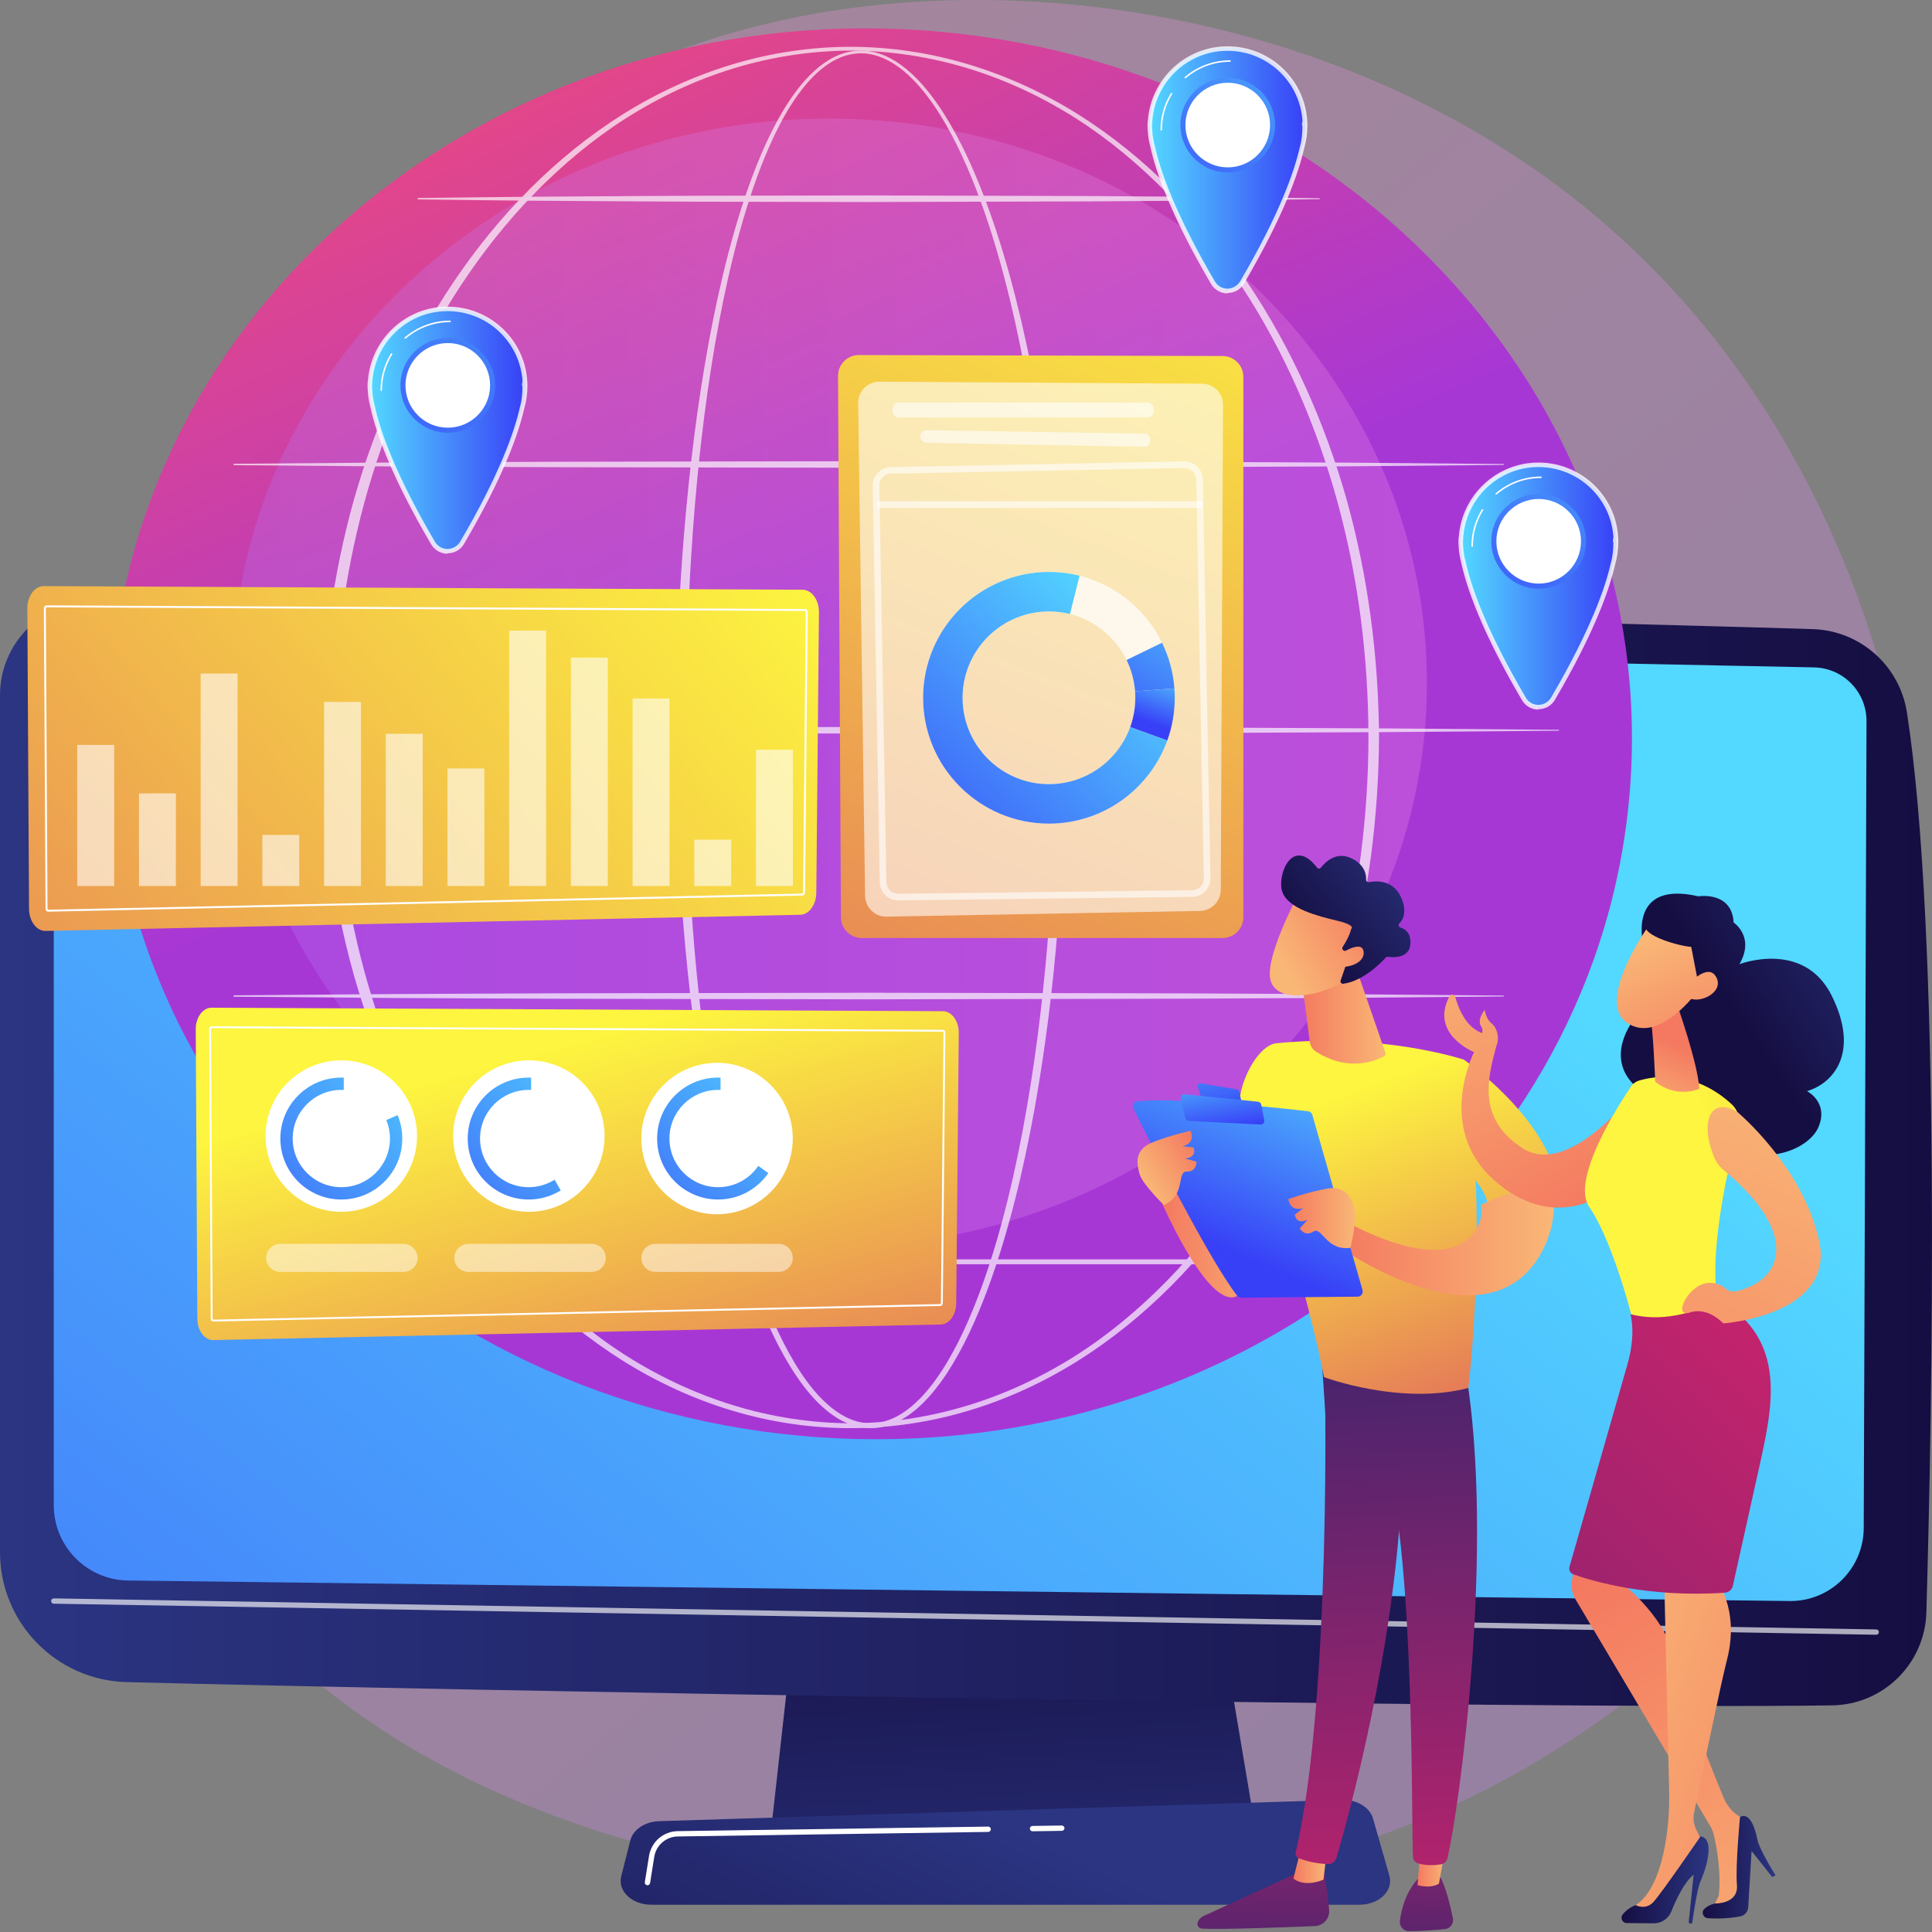
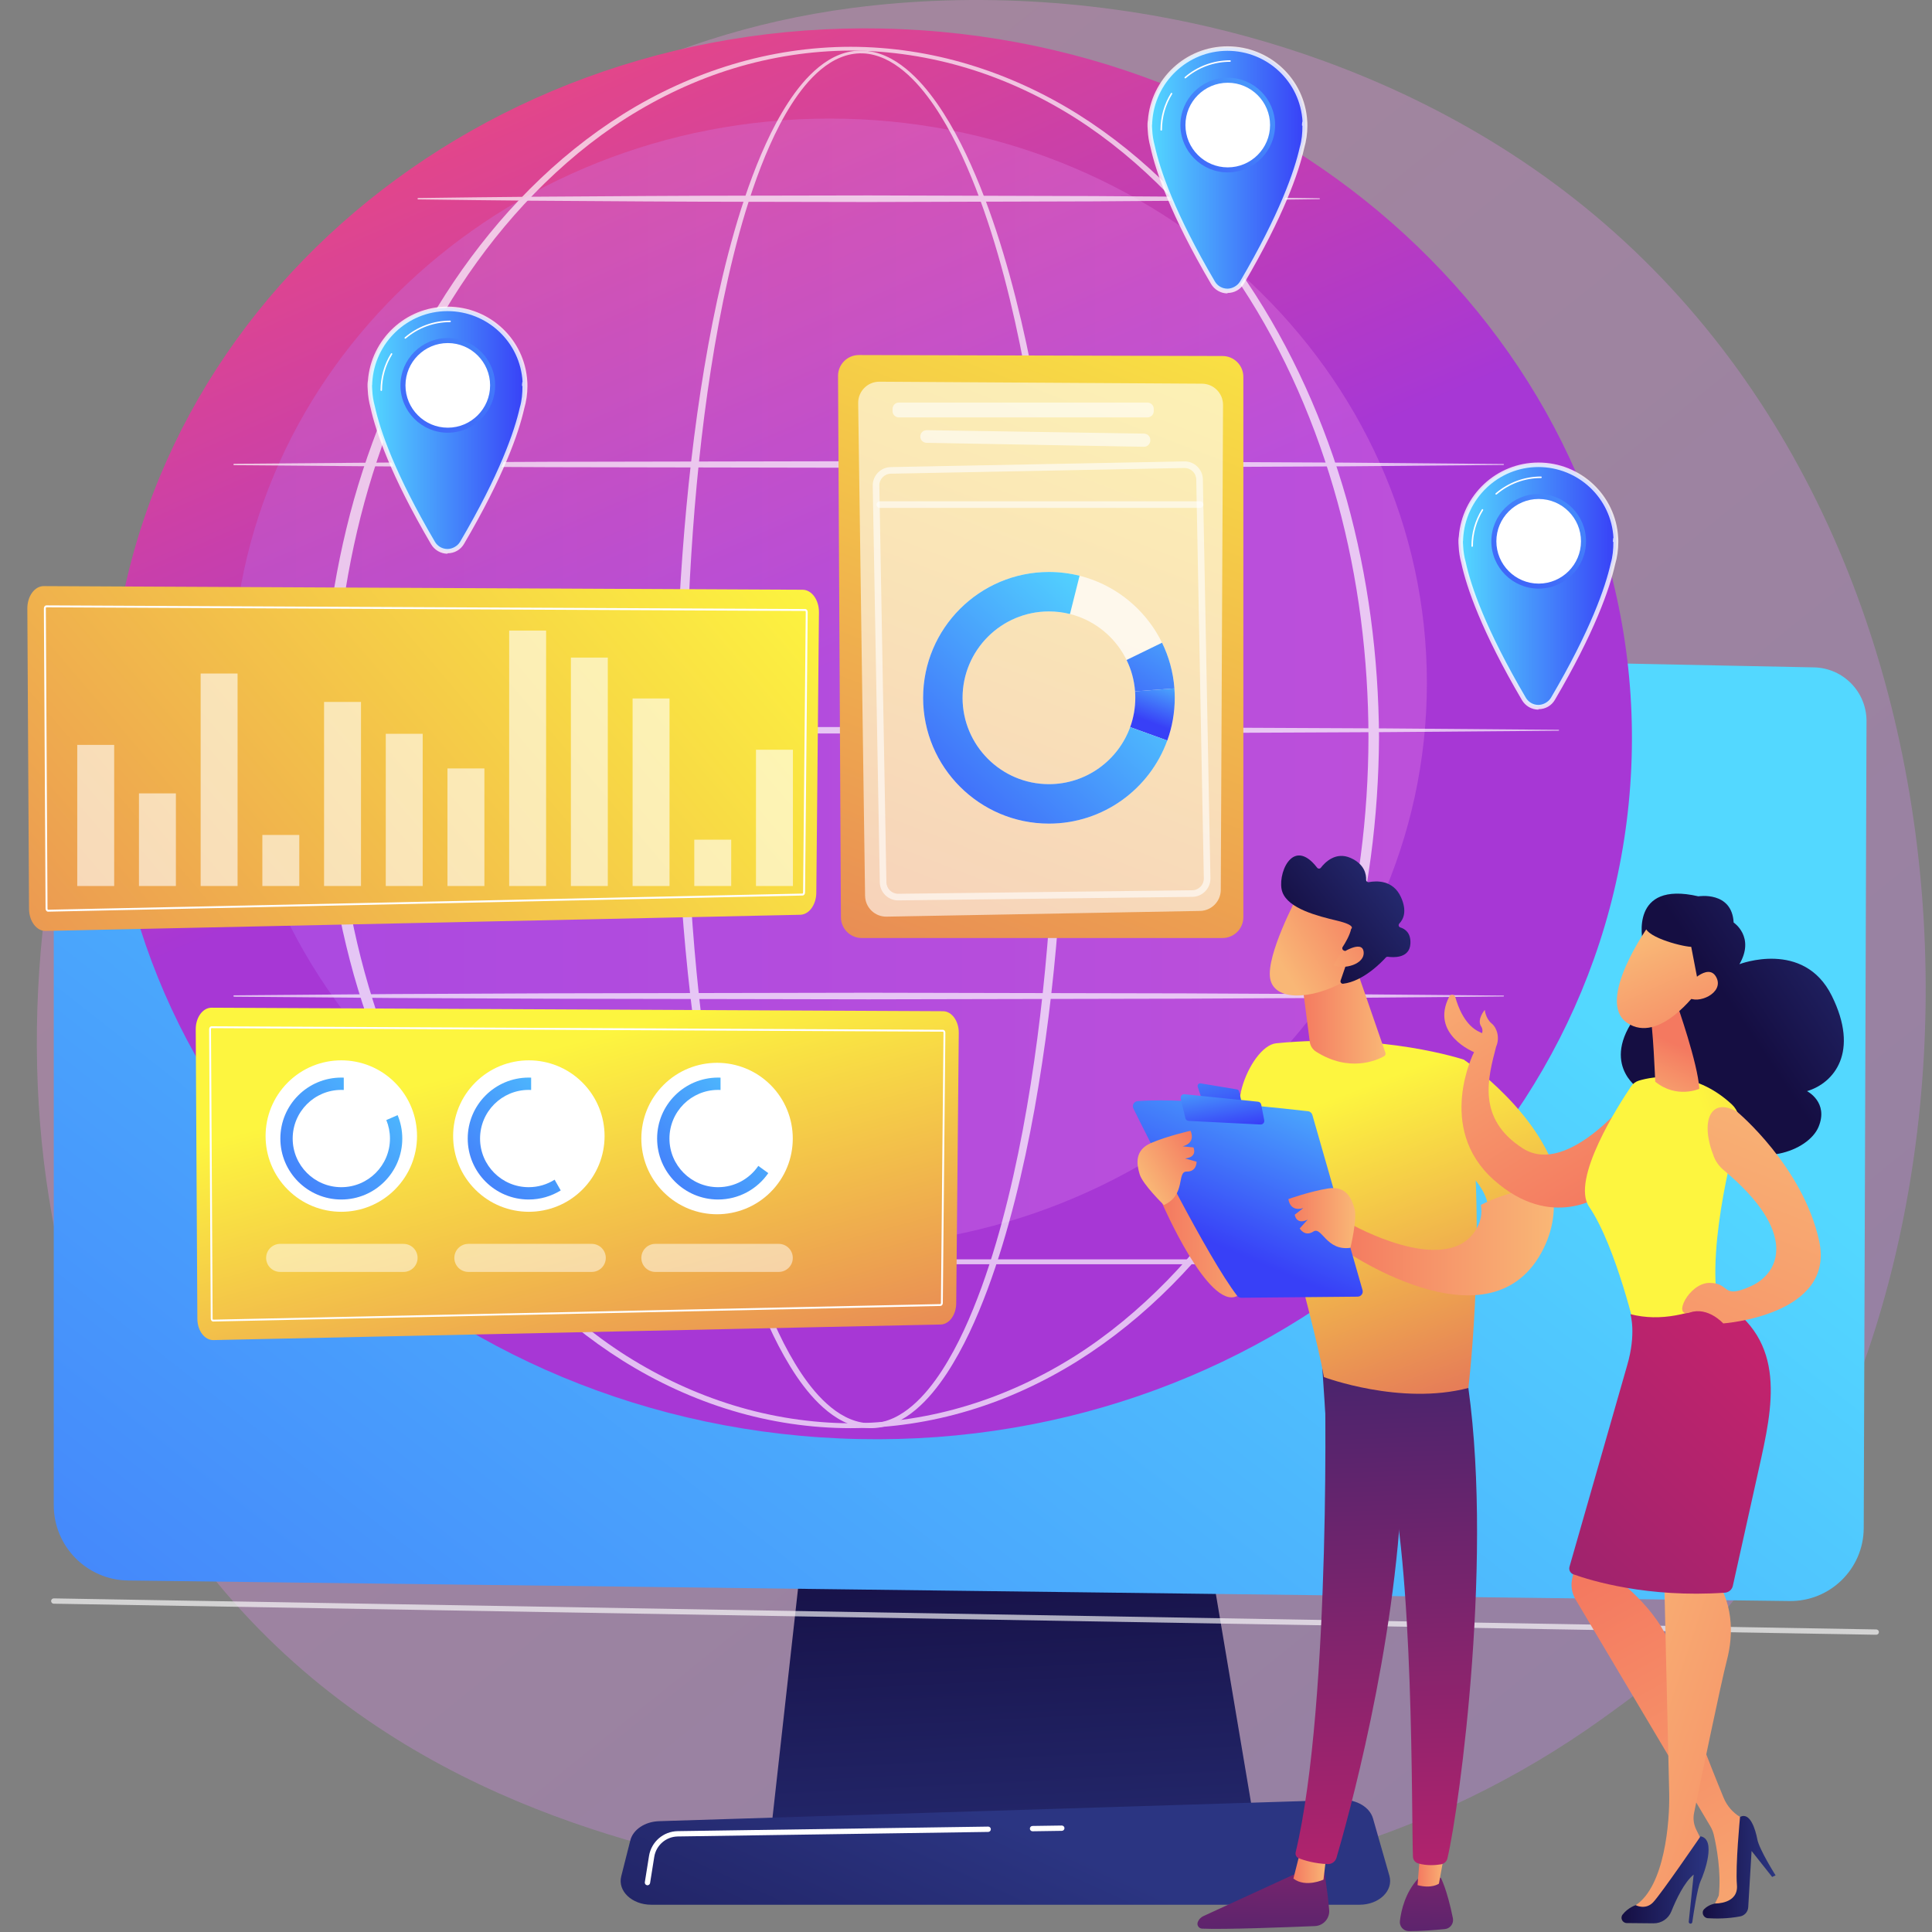
<svg xmlns="http://www.w3.org/2000/svg" width="470" height="470" viewBox="0 0 470 470" fill="none">
  <rect x="0" y="0" width="470" height="470" fill="#808080" stroke="none" />
  <path opacity="0.3" d="M415.203 396.717C405.767 406.65 396.84 413.056 389.786 418.118C306.871 477.61 208.76 460.268 187.909 456.033C157.118 449.779 97.6 437.691 54.57 387.088C-10.531 310.53 -0.394 189.916 50.103 110.296C59.34 95.732 108.13 14.9 207.298 1.937C267.312 -5.908 337.271 9.915 387.933 52.359C494.276 141.454 486.706 321.441 415.203 396.717Z" fill="url(#paint0_linear_161_54959)" />
  <path d="M197.789 353.727L187.641 444.746H305.385L290.049 353.727H197.789Z" fill="url(#paint1_linear_161_54959)" />
-   <path d="M0 169.138V377.595C0 394.744 13.665 408.767 30.808 409.209C106.947 411.173 373.244 415.933 445.723 414.865C458.18 414.681 468.272 404.712 468.631 392.259C470.028 343.831 472.298 227.38 463.898 173.315C462.129 161.93 452.519 153.416 441.003 153.048C377.208 151.007 94.916 144.527 22.471 146.154C9.977 146.434 0 156.64 0 169.138Z" fill="url(#paint2_linear_161_54959)" />
  <path d="M13.078 168.122V366.171C13.078 376.183 21.115 384.341 31.126 384.491L435.294 389.485C445.219 389.633 453.355 381.648 453.392 371.721L454.068 175.442C454.094 168.344 448.44 162.529 441.344 162.356L27.552 153.996C19.616 153.803 13.078 160.184 13.078 168.122Z" fill="url(#paint3_linear_161_54959)" />
  <path opacity="0.65" d="M456.437 397.688C456.434 397.688 456.43 397.688 456.426 397.688L13.07 390.134C12.713 390.128 12.428 389.834 12.434 389.476C12.44 389.119 12.734 388.84 13.092 388.84L456.448 396.394C456.806 396.4 457.091 396.695 457.085 397.052C457.079 397.406 456.79 397.688 456.437 397.688Z" fill="white" />
  <path d="M330.745 463.366H158.419C153.738 463.366 150.222 460.033 151.127 456.453L153.338 447.708C154.003 445.078 156.897 443.148 160.333 443.04L326.462 437.856C330.052 437.744 333.231 439.65 334.013 442.383L338 456.312C339.035 459.931 335.503 463.366 330.745 463.366Z" fill="url(#paint4_linear_161_54959)" />
  <path d="M251.186 445.497C250.833 445.497 250.544 445.213 250.539 444.859C250.534 444.501 250.819 444.207 251.177 444.202L258.296 444.098C258.299 444.098 258.302 444.098 258.306 444.098C258.659 444.098 258.947 444.381 258.953 444.735C258.958 445.093 258.672 445.387 258.315 445.392L251.196 445.497C251.193 445.497 251.19 445.497 251.186 445.497Z" fill="white" />
  <path d="M157.507 458.631C157.473 458.631 157.439 458.629 157.405 458.623C157.052 458.567 156.811 458.235 156.868 457.882L157.883 451.521C158.435 448.062 161.378 445.514 164.881 445.463L240.387 444.359C240.39 444.359 240.393 444.359 240.397 444.359C240.75 444.359 241.038 444.643 241.044 444.997C241.049 445.355 240.763 445.649 240.406 445.654L164.9 446.758C162.028 446.8 159.614 448.889 159.161 451.726L158.146 458.086C158.095 458.404 157.82 458.631 157.507 458.631Z" fill="white" />
  <path d="M396.848 186.636C392.692 281.308 306.482 354.418 204.293 349.932C102.104 345.446 22.633 265.062 26.789 170.39C30.945 75.718 117.155 2.608 219.344 7.094C321.533 11.581 401.004 91.964 396.848 186.636Z" fill="url(#paint5_linear_161_54959)" />
  <path opacity="0.26" d="M201.792 303.426C282.056 303.426 347.123 241.959 347.123 166.135C347.123 90.311 282.056 28.844 201.792 28.844C121.528 28.844 56.461 90.311 56.461 166.135C56.461 241.959 121.528 303.426 201.792 303.426Z" fill="url(#paint6_linear_161_54959)" />
  <g opacity="0.68">
    <path d="M259.133 179.341C259.089 209.604 257.013 239.928 251.68 269.762C250.33 277.215 248.765 284.631 246.9 291.978C245.029 299.321 242.87 306.601 240.225 313.718C237.559 320.817 234.464 327.814 230.267 334.208C228.152 337.382 225.754 340.424 222.793 342.925C221.314 344.168 219.689 345.271 217.901 346.078C216.117 346.881 214.168 347.389 212.189 347.424C210.213 347.482 208.235 347.095 206.416 346.362C204.59 345.637 202.925 344.584 201.41 343.383C198.379 340.959 195.927 337.951 193.775 334.802C189.504 328.453 186.367 321.47 183.672 314.382C180.995 307.277 178.814 300.003 176.927 292.665C175.043 285.323 173.462 277.91 172.101 270.46C169.384 255.557 167.531 240.51 166.281 225.422C165.039 210.332 164.417 195.193 164.34 180.052C164.303 172.483 164.51 164.915 164.779 157.351C165.062 149.788 165.479 142.23 166.036 134.681C167.155 119.587 168.827 104.526 171.313 89.588C172.561 82.122 174.015 74.686 175.765 67.317C177.518 59.95 179.557 52.641 182.085 45.491C183.356 41.919 184.745 38.386 186.33 34.935C187.912 31.485 189.682 28.111 191.763 24.92C193.849 21.744 196.246 18.712 199.232 16.285C200.724 15.082 202.369 14.035 204.17 13.326C205.964 12.608 207.911 12.244 209.848 12.318C211.786 12.373 213.696 12.856 215.459 13.633C217.224 14.412 218.846 15.473 220.335 16.676C223.313 19.096 225.778 22.055 227.964 25.162C232.312 31.419 235.589 38.321 238.428 45.342C241.247 52.383 243.573 59.606 245.6 66.904C247.62 74.206 249.33 81.588 250.81 89.015C256.667 118.745 259.046 149.073 259.133 179.341ZM256.893 179.341C256.921 164.262 256.348 149.179 255.095 134.152C253.859 119.126 251.988 104.143 249.199 89.326C247.807 81.918 246.185 74.553 244.256 67.269C242.319 59.988 240.084 52.782 237.363 45.763C234.622 38.763 231.444 31.886 227.226 25.673C225.106 22.588 222.715 19.658 219.845 17.275C218.411 16.09 216.853 15.049 215.168 14.283C213.485 13.525 211.672 13.029 209.828 12.98C207.985 12.922 206.144 13.293 204.44 13.994C202.729 14.688 201.159 15.71 199.727 16.89C196.862 19.27 194.542 22.264 192.524 25.412C190.511 28.573 188.797 31.927 187.268 35.359C185.737 38.792 184.397 42.311 183.175 45.87C180.743 52.995 178.795 60.284 177.13 67.633C175.47 74.984 174.103 82.402 172.942 89.851C170.629 104.752 169.127 119.776 168.176 134.827C167.215 149.881 166.883 164.968 166.911 180.049C166.871 195.127 167.374 210.21 168.495 225.248C169.625 240.283 171.355 255.28 173.944 270.13C175.242 277.553 176.758 284.939 178.573 292.248C180.392 299.555 182.502 306.793 185.1 313.849C187.712 320.887 190.766 327.811 194.894 334.047C196.971 337.139 199.335 340.072 202.199 342.397C203.631 343.551 205.189 344.549 206.873 345.232C208.552 345.918 210.353 346.298 212.158 346.238C213.962 346.191 215.74 345.715 217.39 344.958C219.043 344.195 220.568 343.147 221.968 341.951C224.771 339.546 227.084 336.577 229.125 333.458C233.18 327.172 236.19 320.233 238.773 313.183C241.335 306.114 243.423 298.869 245.223 291.558C247.018 284.244 248.516 276.855 249.8 269.43C252.372 254.577 254.081 239.578 255.217 224.543C256.368 209.507 256.899 194.423 256.893 179.341Z" fill="white" />
    <path d="M335.476 179.342C335.371 198.83 332.867 218.327 327.65 237.12C322.342 255.87 314.34 273.909 303.477 290.104C298.044 298.192 291.89 305.806 285.013 312.714C278.139 319.619 270.537 325.817 262.285 331.01C254.026 336.184 245.105 340.326 235.767 343.135C226.434 345.952 216.691 347.421 206.939 347.431C197.188 347.43 187.442 345.97 178.104 343.161C168.761 340.359 159.833 336.224 151.565 331.056C143.304 325.867 135.691 319.675 128.806 312.773C121.918 305.868 115.751 298.256 110.307 290.167C99.421 273.97 91.403 255.924 86.07 237.164C83.445 227.767 81.495 218.185 80.202 208.517C78.917 198.847 78.271 189.096 78.227 179.342C78.277 169.587 78.929 159.837 80.22 150.169C81.519 140.503 83.477 130.923 86.108 121.529C91.454 102.777 99.485 84.743 110.377 68.563C115.824 60.482 121.992 52.878 128.879 45.983C135.764 39.091 143.372 32.905 151.631 27.733C159.896 22.577 168.822 18.473 178.149 15.672C187.47 12.859 197.2 11.392 206.939 11.383C216.678 11.4 226.405 12.876 235.722 15.695C245.044 18.504 253.962 22.617 262.219 27.777C270.469 32.955 278.066 39.146 284.94 46.042C291.816 52.94 297.971 60.545 303.406 68.627C314.276 84.805 322.291 102.831 327.612 121.574C332.84 140.359 335.358 159.853 335.476 179.342ZM332.908 179.342C332.88 160.074 330.48 140.787 325.396 122.188C320.285 103.618 312.588 85.69 301.991 69.567C296.696 61.514 290.682 53.924 283.946 47.024C277.207 40.135 269.764 33.902 261.623 28.721C253.473 23.57 244.671 19.423 235.442 16.619C226.218 13.812 216.588 12.337 206.939 12.305C197.291 12.345 187.663 13.829 178.443 16.642C169.219 19.454 160.425 23.609 152.284 28.766C144.152 33.953 136.72 40.19 129.993 47.083C123.268 53.986 117.266 61.578 111.983 69.631C101.408 85.751 93.728 103.671 88.641 122.232C86.107 131.523 84.272 140.997 83.029 150.541C81.783 160.086 81.168 169.713 81.146 179.341C81.174 188.97 81.795 198.595 83.047 208.139C84.296 217.682 86.138 227.153 88.679 236.44C93.779 254.994 101.472 272.901 112.053 289.005C117.338 297.051 123.341 304.634 130.066 311.528C136.793 318.41 144.22 324.642 152.35 329.812C160.489 334.956 169.281 339.079 178.489 341.891C187.692 344.708 197.304 346.198 206.939 346.247C216.575 346.207 226.19 344.726 235.398 341.916C244.61 339.113 253.409 334.995 261.557 329.857C269.696 324.692 277.134 318.466 283.872 311.587C290.608 304.696 296.623 297.114 301.92 289.069C312.524 272.963 320.234 255.047 325.358 236.484C330.454 217.893 332.867 198.609 332.908 179.342Z" fill="white" />
    <path d="M56.945 112.826L95.546 112.514L134.147 112.338L211.35 112.195L288.552 112.352L327.153 112.545L365.755 112.882C365.817 112.883 365.868 112.934 365.867 112.996C365.867 113.058 365.816 113.108 365.755 113.109L327.153 113.445L288.552 113.638L211.35 113.795L134.147 113.653L95.546 113.476L56.945 113.164C56.852 113.163 56.777 113.087 56.777 112.994C56.778 112.902 56.853 112.827 56.945 112.826Z" fill="white" />
    <path d="M101.729 48.174C110.864 48.029 119.999 47.968 129.134 47.862L156.54 47.686C165.675 47.61 174.811 47.618 183.946 47.595L211.351 47.543L266.163 47.7L293.569 47.893C302.704 48.007 311.839 48.074 320.974 48.23C321.037 48.23 321.087 48.282 321.086 48.345C321.085 48.406 321.035 48.455 320.974 48.456C311.839 48.611 302.704 48.678 293.569 48.793L266.163 48.986L211.351 49.143L183.946 49.091C174.81 49.067 165.675 49.075 156.54 49L129.134 48.824C119.999 48.718 110.864 48.656 101.729 48.512C101.636 48.51 101.561 48.433 101.563 48.34C101.564 48.249 101.638 48.176 101.729 48.174Z" fill="white" />
    <path d="M43.531 177.483L85.486 177.172L127.441 176.994L211.35 176.852L295.26 177.009L337.215 177.202L379.169 177.538C379.232 177.539 379.282 177.59 379.282 177.652C379.281 177.714 379.231 177.764 379.169 177.765L337.215 178.101L295.26 178.295L211.35 178.451L127.441 178.309L85.486 178.131L43.531 177.82C43.438 177.82 43.363 177.743 43.363 177.65C43.364 177.558 43.439 177.483 43.531 177.483Z" fill="white" />
    <path d="M56.945 242.135L95.546 241.823L134.147 241.647L211.35 241.504L288.552 241.661L327.153 241.854L365.755 242.191C365.817 242.191 365.868 242.243 365.867 242.305C365.867 242.367 365.816 242.417 365.755 242.417L327.153 242.754L288.552 242.947L211.35 243.104L134.147 242.961L95.546 242.785L56.945 242.473C56.852 242.472 56.777 242.396 56.777 242.303C56.778 242.21 56.853 242.136 56.945 242.135Z" fill="white" />
    <path d="M326.497 307.551H107.252C106.925 307.551 106.66 307.286 106.66 306.959C106.66 306.632 106.925 306.367 107.252 306.367H326.497C326.824 306.367 327.089 306.632 327.089 306.959C327.089 307.286 326.825 307.551 326.497 307.551Z" fill="white" />
  </g>
  <path d="M108.875 112.695C119.304 112.695 127.758 104.241 127.758 93.812C127.758 83.384 119.304 74.93 108.875 74.93C98.446 74.93 89.992 83.384 89.992 93.812C89.992 104.241 98.446 112.695 108.875 112.695Z" fill="url(#paint7_linear_161_54959)" />
  <path d="M127.723 92.801H108.874H89.992C89.992 92.801 88.488 103.282 105.341 131.989C106.076 133.241 107.42 133.99 108.872 133.99C110.324 133.991 111.67 133.255 112.406 132.003C129.256 103.293 127.723 92.801 127.723 92.801Z" fill="url(#paint8_linear_161_54959)" />
  <path opacity="0.8" d="M108.867 134.601V134.707H108.873C107.229 134.707 105.695 133.803 104.869 132.396C95.018 115.616 91.409 105.006 90.116 99.069C89.747 97.703 89.535 96.364 89.468 94.991C89.354 93.587 89.441 92.996 89.452 92.933L89.501 92.631C90.262 82.488 98.704 74.594 108.876 74.594C119.181 74.594 127.699 82.6 128.275 92.824C128.289 92.957 128.317 93.297 128.306 93.865L128.307 93.934C128.307 95.789 128.045 97.626 127.528 99.394C126.19 105.326 122.558 115.832 112.875 132.329C112.044 133.745 110.566 134.601 108.867 134.601ZM90.508 93.648C90.504 93.931 90.512 94.336 90.562 94.944L90.563 94.942C90.626 96.243 90.827 97.495 91.177 98.791L91.184 98.812C92.458 104.669 96.03 115.146 105.815 131.814C106.445 132.887 107.613 133.553 108.869 133.553L108.867 134.1V133.552C110 133.552 111.294 132.88 111.93 131.798C121.551 115.406 125.143 104.989 126.46 99.136L126.47 99.103C126.96 97.429 127.1 95.69 127.1 93.934L126.99 93.857V93.851C126.99 93.304 127.082 93.008 127.073 92.931L127.126 92.899C126.589 83.249 118.576 75.689 108.848 75.689C99.138 75.689 91.112 83.355 90.558 93.09L90.543 93.648H90.508V93.648Z" fill="white" />
  <path d="M116.641 101.46C120.899 97.202 120.899 90.298 116.641 86.04C112.383 81.782 105.479 81.782 101.221 86.04C96.963 90.298 96.963 97.202 101.221 101.46C105.479 105.718 112.383 105.718 116.641 101.46Z" fill="white" />
  <path d="M108.934 105.263C102.586 105.263 97.422 100.099 97.422 93.751C97.422 87.403 102.586 82.238 108.934 82.238C115.282 82.238 120.447 87.403 120.447 93.751C120.447 100.099 115.282 105.263 108.934 105.263ZM108.934 83.457C103.258 83.457 98.64 88.075 98.64 93.751C98.64 99.427 103.258 104.045 108.934 104.045C114.611 104.045 119.229 99.427 119.229 93.751C119.229 88.075 114.611 83.457 108.934 83.457Z" fill="url(#paint9_linear_161_54959)" />
  <path d="M98.593 82.397C98.542 82.397 98.49 82.375 98.454 82.333C98.388 82.257 98.397 82.141 98.474 82.076C101.537 79.445 105.45 77.996 109.493 77.996C109.594 77.996 109.676 78.078 109.676 78.179C109.676 78.28 109.594 78.362 109.493 78.362C105.537 78.362 101.709 79.779 98.712 82.353C98.678 82.382 98.635 82.397 98.593 82.397Z" fill="white" />
  <path d="M92.753 95.102C92.652 95.102 92.57 95.02 92.57 94.92C92.57 91.762 93.446 88.682 95.102 86.012C95.155 85.926 95.268 85.9 95.353 85.953C95.439 86.006 95.466 86.119 95.412 86.205C93.792 88.817 92.936 91.83 92.936 94.92C92.936 95.021 92.854 95.102 92.753 95.102Z" fill="white" />
  <path d="M298.617 49.367C309.046 49.367 317.5 40.913 317.5 30.484C317.5 20.056 309.046 11.602 298.617 11.602C288.189 11.602 279.734 20.056 279.734 30.484C279.734 40.913 288.189 49.367 298.617 49.367Z" fill="url(#paint10_linear_161_54959)" />
  <path d="M317.465 29.473H298.616H279.734C279.734 29.473 278.231 39.953 295.083 68.661C295.818 69.913 297.162 70.662 298.614 70.662C300.067 70.663 301.413 69.927 302.148 68.674C318.999 39.965 317.465 29.473 317.465 29.473Z" fill="url(#paint11_linear_161_54959)" />
  <path opacity="0.8" d="M298.609 71.273V71.379H298.615C296.971 71.379 295.437 70.475 294.611 69.068C284.761 52.288 281.151 41.677 279.858 35.74C279.489 34.375 279.277 33.036 279.21 31.663C279.096 30.259 279.184 29.668 279.194 29.605L279.244 29.303C280.004 19.16 288.446 11.266 298.618 11.266C308.923 11.266 317.441 19.271 318.017 29.495C318.031 29.629 318.059 29.969 318.048 30.536L318.049 30.606C318.049 32.461 317.787 34.298 317.27 36.066C315.932 41.998 312.3 52.503 302.617 69.001C301.786 70.417 300.308 71.273 298.609 71.273ZM280.25 30.32C280.246 30.603 280.254 31.007 280.304 31.616L280.305 31.614C280.368 32.914 280.569 34.167 280.92 35.462L280.926 35.484C282.2 41.341 285.772 51.818 295.557 68.486C296.187 69.559 297.355 70.224 298.611 70.225L298.609 70.772V70.224C299.742 70.224 301.036 69.552 301.672 68.469C311.293 52.078 314.885 41.661 316.202 35.808L316.212 35.774C316.702 34.101 316.842 32.362 316.842 30.606L316.732 30.529V30.522C316.732 29.976 316.824 29.68 316.815 29.602L316.868 29.571C316.331 19.92 308.318 12.361 298.59 12.361C288.88 12.361 280.854 20.027 280.301 29.762L280.285 30.32L280.25 30.32Z" fill="white" />
  <path d="M301.841 40.852C307.604 39.107 310.862 33.02 309.117 27.257C307.372 21.493 301.285 18.236 295.521 19.981C289.758 21.726 286.501 27.813 288.246 33.576C289.991 39.34 296.078 42.597 301.841 40.852Z" fill="white" />
  <path d="M298.676 41.935C292.328 41.935 287.164 36.771 287.164 30.423C287.164 24.075 292.329 18.91 298.676 18.91C305.024 18.91 310.189 24.075 310.189 30.423C310.189 36.771 305.024 41.935 298.676 41.935ZM298.676 20.129C293 20.129 288.382 24.747 288.382 30.423C288.382 36.099 293 40.717 298.676 40.717C304.353 40.717 308.971 36.099 308.971 30.423C308.971 24.747 304.353 20.129 298.676 20.129Z" fill="url(#paint12_linear_161_54959)" />
  <path d="M288.335 19.069C288.284 19.069 288.233 19.047 288.196 19.005C288.131 18.928 288.139 18.813 288.216 18.747C291.279 16.117 295.192 14.668 299.235 14.668C299.336 14.668 299.418 14.75 299.418 14.851C299.418 14.952 299.336 15.033 299.235 15.033C295.28 15.033 291.451 16.451 288.454 19.024C288.42 19.054 288.377 19.069 288.335 19.069Z" fill="white" />
  <path d="M282.495 31.774C282.394 31.774 282.312 31.692 282.312 31.591C282.312 28.434 283.188 25.354 284.844 22.684C284.897 22.598 285.01 22.572 285.096 22.625C285.181 22.678 285.208 22.791 285.155 22.877C283.534 25.489 282.678 28.502 282.678 31.591C282.678 31.692 282.596 31.774 282.495 31.774Z" fill="white" />
  <path d="M374.258 150.625C384.687 150.625 393.141 142.171 393.141 131.742C393.141 121.314 384.687 112.859 374.258 112.859C363.829 112.859 355.375 121.314 355.375 131.742C355.375 142.171 363.829 150.625 374.258 150.625Z" fill="url(#paint13_linear_161_54959)" />
  <path d="M393.106 130.73H374.257H355.374C355.374 130.73 353.871 141.211 370.724 169.918C371.459 171.171 372.802 171.919 374.255 171.92C375.707 171.921 377.053 171.185 377.788 169.932C394.639 141.223 393.106 130.73 393.106 130.73Z" fill="url(#paint14_linear_161_54959)" />
  <path opacity="0.8" d="M374.25 172.53V172.637H374.256C372.612 172.637 371.078 171.732 370.252 170.326C360.401 153.545 356.792 142.935 355.498 136.998C355.13 135.632 354.918 134.293 354.851 132.921C354.737 131.517 354.824 130.925 354.835 130.863L354.884 130.561C355.645 120.417 364.087 112.523 374.258 112.523C384.563 112.523 393.082 120.529 393.657 130.753C393.672 130.887 393.699 131.226 393.689 131.794L393.689 131.864C393.689 133.719 393.427 135.555 392.911 137.324C391.573 143.256 387.941 153.761 378.258 170.259C377.427 171.675 375.949 172.53 374.25 172.53ZM355.891 131.578C355.886 131.861 355.895 132.265 355.945 132.874L355.946 132.872C356.009 134.172 356.21 135.425 356.56 136.721L356.567 136.742C357.841 142.599 361.413 153.076 371.198 169.744C371.828 170.817 372.996 171.482 374.252 171.483L374.25 172.03V171.482C375.382 171.482 376.677 170.81 377.313 169.727C386.934 153.336 390.525 142.919 391.843 137.066L391.852 137.032C392.343 135.359 392.483 133.62 392.483 131.864L392.373 131.786V131.78C392.373 131.234 392.465 130.938 392.456 130.86L392.509 130.829C391.972 121.178 383.959 113.619 374.231 113.619C364.521 113.619 356.495 121.285 355.942 131.02L355.926 131.578L355.891 131.578Z" fill="white" />
  <path d="M377.486 142.11C383.249 140.365 386.506 134.278 384.761 128.514C383.016 122.751 376.929 119.494 371.166 121.239C365.403 122.984 362.145 129.071 363.89 134.834C365.635 140.597 371.722 143.855 377.486 142.11Z" fill="white" />
  <path d="M374.317 143.193C367.969 143.193 362.805 138.028 362.805 131.681C362.805 125.333 367.969 120.168 374.317 120.168C380.665 120.168 385.83 125.332 385.83 131.681C385.83 138.028 380.665 143.193 374.317 143.193ZM374.317 121.386C368.641 121.386 364.023 126.004 364.023 131.681C364.023 137.357 368.641 141.975 374.317 141.975C379.993 141.975 384.611 137.357 384.611 131.681C384.611 126.004 379.993 121.386 374.317 121.386Z" fill="url(#paint15_linear_161_54959)" />
  <path d="M363.976 120.326C363.925 120.326 363.873 120.305 363.837 120.263C363.771 120.186 363.78 120.071 363.857 120.005C366.92 117.375 370.833 115.926 374.876 115.926C374.977 115.926 375.059 116.007 375.059 116.108C375.059 116.21 374.977 116.291 374.876 116.291C370.92 116.291 367.092 117.709 364.095 120.282C364.06 120.312 364.018 120.326 363.976 120.326Z" fill="white" />
  <path d="M358.136 133.032C358.035 133.032 357.953 132.95 357.953 132.849C357.953 129.692 358.828 126.612 360.485 123.942C360.538 123.856 360.65 123.83 360.736 123.883C360.822 123.936 360.848 124.049 360.795 124.135C359.175 126.747 358.319 129.76 358.319 132.849C358.319 132.95 358.237 133.032 358.136 133.032Z" fill="white" />
  <path d="M195.267 143.47L10.667 142.582C8.442 142.562 6.636 145.023 6.652 148.05L7.061 221.086C7.078 224.131 8.932 226.561 11.169 226.469L194.716 222.538C196.851 222.451 198.557 220.09 198.584 217.184L199.227 148.966C199.256 145.956 197.479 143.49 195.267 143.47Z" fill="url(#paint16_linear_161_54959)" />
  <path d="M11.694 221.786C11.352 221.786 11.087 221.463 11.085 221.051L10.676 148.015C10.675 147.824 10.726 147.655 10.829 147.515C10.977 147.312 11.158 147.27 11.284 147.27L195.885 148.157C196.011 148.158 196.19 148.203 196.337 148.406C196.439 148.547 196.49 148.715 196.488 148.906L195.845 217.123C195.841 217.527 195.589 217.841 195.259 217.855H195.255L11.694 221.786ZM11.283 147.743C11.272 147.743 11.248 147.743 11.211 147.794C11.169 147.852 11.149 147.923 11.149 148.013L11.558 221.048C11.559 221.21 11.644 221.313 11.689 221.313L195.245 217.381C195.293 217.378 195.37 217.272 195.372 217.118L196.015 148.901C196.015 148.812 195.995 148.741 195.953 148.683C195.916 148.631 195.892 148.63 195.882 148.63L11.283 147.743Z" fill="white" />
  <g opacity="0.6">
    <path d="M27.776 181.211H18.793V215.541H27.776V181.211Z" fill="white" />
    <path d="M42.788 193.008H33.805V215.539H42.788V193.008Z" fill="white" />
    <path d="M57.796 163.848H48.812V215.538H57.796V163.848Z" fill="white" />
    <path d="M72.808 203.121H63.824V215.539H72.808V203.121Z" fill="white" />
    <path d="M87.82 170.758H78.836V215.538H87.82V170.758Z" fill="white" />
    <path d="M102.831 178.512H93.848V215.538H102.831V178.512Z" fill="white" />
    <path d="M117.839 186.941H108.855V215.54H117.839V186.941Z" fill="white" />
    <path d="M132.851 153.398H123.867V215.539H132.851V153.398Z" fill="white" />
    <path d="M147.862 159.973H138.879V215.54H147.862V159.973Z" fill="white" />
    <path d="M162.874 169.918H153.891V215.541H162.874V169.918Z" fill="white" />
    <path d="M177.882 204.273H168.898V215.539H177.882V204.273Z" fill="white" />
    <path d="M192.894 182.391H183.91V215.541H192.894V182.391Z" fill="white" />
  </g>
  <path d="M229.423 246L51.487 245.145C49.343 245.125 47.601 247.497 47.617 250.415L48.011 320.815C48.028 323.75 49.815 326.092 51.971 326.004L228.892 322.215C230.95 322.131 232.594 319.855 232.621 317.053L233.241 251.298C233.268 248.397 231.555 246.02 229.423 246Z" fill="url(#paint17_linear_161_54959)" />
  <path d="M51.856 321.491C51.527 321.491 51.272 321.179 51.269 320.782L50.875 250.383C50.874 250.199 50.923 250.037 51.022 249.901C51.166 249.705 51.34 249.664 51.462 249.664L229.399 250.52C229.52 250.521 229.693 250.563 229.834 250.759C229.932 250.896 229.981 251.057 229.98 251.241L229.36 316.996C229.356 317.385 229.113 317.688 228.795 317.701H228.791L51.856 321.491ZM51.461 250.12C51.45 250.12 51.427 250.12 51.391 250.17C51.35 250.225 51.331 250.294 51.331 250.38L51.725 320.779C51.726 320.935 51.809 321.034 51.852 321.034L228.781 317.245C228.827 317.242 228.902 317.14 228.904 316.992L229.524 251.237C229.524 251.151 229.505 251.083 229.465 251.026C229.428 250.976 229.406 250.976 229.396 250.976L51.461 250.12Z" fill="white" />
  <path d="M96.055 289.397C103.25 282.203 103.25 270.539 96.055 263.345C88.861 256.151 77.197 256.151 70.003 263.345C62.809 270.539 62.809 282.203 70.003 289.397C77.197 296.592 88.861 296.592 96.055 289.397Z" fill="white" />
  <path d="M141.68 289.397C148.875 282.203 148.875 270.539 141.68 263.345C134.486 256.151 122.822 256.151 115.628 263.345C108.434 270.539 108.434 282.203 115.628 289.397C122.822 296.592 134.486 296.592 141.68 289.397Z" fill="white" />
  <path d="M187.465 289.999C194.66 282.805 194.66 271.141 187.466 263.946C180.271 256.752 168.607 256.752 161.413 263.946C154.219 271.141 154.219 282.805 161.413 289.999C168.607 297.193 180.271 297.193 187.465 289.999Z" fill="white" />
  <path d="M93.98 272.478C94.55 273.865 94.867 275.383 94.867 276.975C94.867 283.51 89.569 288.808 83.034 288.808C76.498 288.808 71.201 283.51 71.201 276.975C71.201 270.44 76.498 265.142 83.034 265.142C83.234 265.142 83.433 265.147 83.63 265.157V262.157C83.432 262.15 83.234 262.145 83.034 262.145C74.843 262.145 68.203 268.784 68.203 276.975C68.203 285.166 74.843 291.806 83.034 291.806C91.224 291.806 97.864 285.166 97.864 276.975C97.864 274.958 97.461 273.036 96.732 271.283L93.98 272.478Z" fill="url(#paint18_linear_161_54959)" />
  <path d="M134.921 286.986C133.095 288.139 130.934 288.808 128.616 288.808C122.08 288.808 116.783 283.51 116.783 276.975C116.783 270.44 122.08 265.142 128.616 265.142C128.816 265.142 129.015 265.147 129.212 265.157V262.157C129.014 262.15 128.816 262.145 128.616 262.145C120.425 262.145 113.785 268.784 113.785 276.975C113.785 285.166 120.425 291.806 128.616 291.806C131.474 291.806 134.143 290.996 136.408 289.595L134.921 286.986Z" fill="url(#paint19_linear_161_54959)" />
  <path d="M184.476 283.628C182.346 286.754 178.758 288.808 174.69 288.808C168.155 288.808 162.857 283.51 162.857 276.975C162.857 270.44 168.154 265.142 174.69 265.142C174.89 265.142 175.089 265.147 175.287 265.157V262.157C175.089 262.15 174.89 262.145 174.69 262.145C166.499 262.145 159.859 268.784 159.859 276.975C159.859 285.166 166.499 291.806 174.69 291.806C179.757 291.806 184.229 289.264 186.905 285.386L184.476 283.628Z" fill="url(#paint20_linear_161_54959)" />
  <path opacity="0.5" d="M98.175 302.598H68.154C66.27 302.598 64.742 304.125 64.742 306.01C64.742 307.894 66.27 309.421 68.154 309.421H98.175C100.059 309.421 101.587 307.894 101.587 306.01C101.587 304.125 100.059 302.598 98.175 302.598Z" fill="white" />
  <path opacity="0.5" d="M143.96 302.598H113.939C112.055 302.598 110.527 304.125 110.527 306.01C110.527 307.894 112.055 309.421 113.939 309.421H143.96C145.844 309.421 147.372 307.894 147.372 306.01C147.372 304.125 145.844 302.598 143.96 302.598Z" fill="white" />
  <path opacity="0.5" d="M159.431 309.421H189.452C191.336 309.421 192.864 307.894 192.864 306.01C192.864 304.125 191.336 302.598 189.452 302.598H159.431C157.547 302.598 156.02 304.125 156.02 306.01C156.02 307.894 157.547 309.421 159.431 309.421Z" fill="white" />
  <path d="M209.64 228.192H297.404C300.202 228.192 302.471 225.924 302.471 223.125V91.676C302.471 88.882 300.211 86.616 297.417 86.609L208.952 86.371C206.138 86.364 203.856 88.651 203.871 91.465L204.573 223.152C204.588 225.94 206.852 228.192 209.64 228.192Z" fill="url(#paint21_linear_161_54959)" />
  <path opacity="0.6" d="M213.943 92.856L292.418 93.339C295.254 93.356 297.541 95.668 297.528 98.504L296.98 216.485C296.967 219.279 294.726 221.551 291.932 221.602L215.684 222.993C212.837 223.045 210.489 220.772 210.449 217.924L208.77 98.07C208.73 95.189 211.063 92.838 213.943 92.856Z" fill="white" />
  <path opacity="0.6" d="M217.133 99.468V100.009C217.133 100.859 217.821 101.547 218.671 101.547H279.135C279.985 101.547 280.674 100.859 280.674 100.009V99.468C280.674 98.618 279.985 97.93 279.135 97.93H218.671C217.822 97.93 217.133 98.618 217.133 99.468Z" fill="white" />
  <path opacity="0.6" d="M223.881 106.27C223.925 107.075 224.583 107.71 225.389 107.725L278.268 108.688C279.129 108.704 279.835 108.011 279.835 107.15V107.025C279.835 106.185 279.161 105.5 278.321 105.487L225.442 104.649C224.55 104.635 223.833 105.379 223.881 106.27Z" fill="white" />
  <path opacity="0.61" d="M218.484 219.038C216.065 219.038 214.072 217.085 214.029 214.66L212.313 118.167C212.27 115.715 214.229 113.68 216.682 113.632L288.079 112.243C289.275 112.228 290.398 112.661 291.256 113.487C292.114 114.313 292.599 115.423 292.621 116.613L294.461 213.638C294.484 214.835 294.038 215.966 293.205 216.825C292.373 217.684 291.256 218.164 290.059 218.179L218.538 219.037C218.52 219.037 218.502 219.038 218.484 219.038ZM288.167 113.847C288.148 113.847 288.129 113.847 288.11 113.848L216.713 115.238C215.144 115.268 213.89 116.569 213.918 118.138L215.634 214.632C215.662 216.183 216.937 217.432 218.484 217.432C218.496 217.432 218.507 217.432 218.518 217.432L290.04 216.573C290.805 216.564 291.52 216.256 292.053 215.707C292.585 215.158 292.871 214.434 292.856 213.669L291.016 116.644C291.001 115.882 290.691 115.172 290.142 114.644C289.607 114.129 288.908 113.847 288.167 113.847Z" fill="white" />
  <path opacity="0.61" d="M291.934 123.555H214.041C213.598 123.555 213.238 123.195 213.238 122.752C213.238 122.309 213.598 121.949 214.041 121.949H291.934C292.377 121.949 292.736 122.309 292.736 122.752C292.736 123.195 292.377 123.555 291.934 123.555Z" fill="white" />
  <path opacity="0.73" d="M255.175 200.361C238.297 200.361 224.566 186.63 224.566 169.753C224.566 152.875 238.297 139.145 255.175 139.145C272.052 139.145 285.783 152.875 285.783 169.753C285.783 186.63 272.052 200.361 255.175 200.361ZM255.175 148.743C243.59 148.743 234.165 158.168 234.165 169.753C234.165 181.338 243.59 190.762 255.175 190.762C266.759 190.762 276.184 181.338 276.184 169.753C276.184 158.168 266.759 148.743 255.175 148.743Z" fill="white" />
  <path d="M285.699 167.465L276.127 168.183C276.165 168.702 276.185 169.226 276.185 169.755C276.185 172.258 275.744 174.66 274.938 176.888L283.966 180.148C285.142 176.901 285.784 173.402 285.784 169.755C285.784 168.984 285.755 168.221 285.699 167.465Z" fill="url(#paint22_linear_161_54959)" />
  <path d="M255.175 190.762C243.59 190.762 234.165 181.338 234.165 169.753C234.165 158.168 243.59 148.743 255.175 148.743C256.94 148.743 258.654 148.963 260.293 149.375L262.632 140.065C260.244 139.465 257.746 139.145 255.175 139.145C238.297 139.145 224.566 152.875 224.566 169.753C224.566 186.63 238.297 200.361 255.175 200.361C268.405 200.361 279.701 191.923 283.965 180.146L274.936 176.886C272.009 184.97 264.256 190.762 255.175 190.762Z" fill="url(#paint23_linear_161_54959)" />
  <path d="M276.128 168.183L285.7 167.464C285.406 163.505 284.354 159.752 282.691 156.352L274.062 160.555C275.204 162.889 275.926 165.464 276.128 168.183Z" fill="url(#paint24_linear_161_54959)" />
  <path d="M282.742 292.776C282.742 292.776 294.002 318.76 300.931 315.296C307.86 311.831 313.056 283.249 313.056 283.249C313.056 283.249 291.403 278.053 282.742 292.776Z" fill="url(#paint25_linear_161_54959)" />
  <path d="M321.946 454.02C321.946 454.02 322.888 459.348 323.349 464.623C323.529 466.685 321.94 468.475 319.872 468.561C312.848 468.853 297.822 469.422 292.43 469.182C291.62 469.146 291.09 468.316 291.39 467.562C291.641 466.93 292.126 466.42 292.743 466.136L317.564 454.728L321.946 454.02Z" fill="url(#paint26_linear_161_54959)" />
  <path d="M322.718 450.887L321.962 457.261C321.962 457.261 317.614 459.285 314.645 457.006L316.445 449.902L322.718 450.887Z" fill="url(#paint27_linear_161_54959)" />
  <path d="M322.146 331.058C322.473 332.723 323.9 414.121 315.199 450.598C315.057 451.193 315.359 451.806 315.925 452.038C317.26 452.583 319.876 453.373 323.011 453.478C323.982 453.511 324.853 452.88 325.127 451.948C327.614 443.484 339.532 401.081 341.086 360.574C342.824 315.312 341.086 359.033 341.086 359.033L340.068 331.055L322.146 331.058Z" fill="url(#paint28_linear_161_54959)" />
  <path d="M350.497 456.797C350.497 456.797 351.995 459.487 353.446 466.635C353.708 467.927 352.806 469.162 351.495 469.291C349.175 469.519 345.605 469.812 342.744 469.792C341.426 469.783 340.397 468.635 340.555 467.326C340.872 464.717 341.859 460.436 344.908 457.1L350.497 456.797Z" fill="url(#paint29_linear_161_54959)" />
  <path d="M351.814 448.601L350.047 458.24C350.047 458.24 348.3 459.54 344.844 458.598L345.687 448.227L351.814 448.601Z" fill="url(#paint30_linear_161_54959)" />
  <path d="M356.587 333.556C363.704 376.502 355.044 439.701 352.123 452.071C351.945 452.828 351.333 453.408 350.566 453.535C349.262 453.752 347.116 453.928 345 453.313C344.271 453.102 343.758 452.444 343.729 451.685C343.337 441.685 344.042 380.292 337.412 356.029C337.076 354.8 336.325 353.727 335.286 352.989L322.416 343.839L321.43 329.051L356.587 333.556Z" fill="url(#paint31_linear_161_54959)" />
  <path d="M310.458 253.803C336.441 251.205 356.098 257.78 356.098 257.78C362.454 294.872 357.209 337.654 357.209 337.654C340.699 341.984 322.075 335.007 322.075 335.007C319.331 319.504 306.528 275.872 306.528 275.872C296.109 274.579 303.912 254.457 310.458 253.803Z" fill="url(#paint32_linear_161_54959)" />
  <path d="M347.918 278.427L356.098 257.777C356.098 257.777 376.017 271.312 379.293 288.472C375.529 288.749 368.68 289.728 361.976 293.113C360.504 285.01 347.918 278.427 347.918 278.427Z" fill="url(#paint33_linear_161_54959)" />
  <path d="M328.78 297.858C328.78 297.858 351.144 310.498 358.69 299.705C360.257 297.464 360.632 295.237 360.246 293.114C366.95 289.729 373.798 288.75 377.562 288.473C378.55 293.646 378.028 299.148 374.988 304.709C361.77 328.889 325.82 303.372 325.82 303.372L328.78 297.858Z" fill="url(#paint34_linear_161_54959)" />
  <path d="M331.464 313.85L319.259 271.225C319.12 270.741 318.707 270.388 318.207 270.33C315.996 270.072 309.588 269.348 302.189 268.722C293.277 267.968 282.928 267.357 276.744 267.877C275.864 267.951 275.333 268.881 275.724 269.672C279.241 276.787 293.707 305.729 300.951 315.21C301.191 315.524 301.563 315.708 301.958 315.704L330.277 315.441C331.101 315.433 331.691 314.642 331.464 313.85Z" fill="url(#paint35_linear_161_54959)" />
  <path d="M300.926 265.026L292.076 263.552C291.605 263.473 291.219 263.924 291.369 264.377L292.245 267.032C292.321 267.263 292.522 267.43 292.764 267.463L301.279 268.6C301.72 268.659 302.083 268.259 301.982 267.826L301.439 265.508C301.381 265.258 301.178 265.068 300.926 265.026Z" fill="url(#paint36_linear_161_54959)" />
  <path d="M307.55 272.519L306.821 268.722C306.748 268.341 306.433 268.053 306.048 268.014L288.174 266.2C287.572 266.139 287.091 266.69 287.232 267.278L288.368 272.01C288.459 272.389 288.789 272.662 289.178 272.682L306.644 273.561C307.212 273.59 307.657 273.078 307.55 272.519Z" fill="url(#paint37_linear_161_54959)" />
  <path d="M328.517 303.553C328.517 303.553 330.218 296.561 329.532 294.081C328.846 291.6 327.517 288.411 323.088 289.12C318.659 289.829 313.434 291.694 313.434 291.694C313.434 291.694 313.698 294.925 317.064 293.883L314.976 295.498C314.976 295.498 315.275 298.085 318.118 296.703L316.177 298.845C316.177 298.845 317.398 300.97 319.49 299.607C321.582 298.244 322.585 304.394 328.517 303.553Z" fill="url(#paint38_linear_161_54959)" />
  <path d="M283.137 293.149C283.137 293.149 277.982 288.129 277.246 285.663C276.509 283.197 275.941 279.789 280.07 278.037C284.199 276.285 289.617 275.09 289.617 275.09C289.617 275.09 291.11 277.967 287.704 278.872L290.33 279.132C290.33 279.132 291.452 281.482 288.309 281.822L291.091 282.605C291.091 282.605 291.186 285.054 288.689 285.011C286.193 284.968 288.61 290.711 283.137 293.149Z" fill="url(#paint39_linear_161_54959)" />
  <path d="M330.245 236.48L337.031 256.104C337.143 256.429 337.009 256.789 336.708 256.955C334.859 257.978 328.195 260.934 320.164 255.842C319.327 255.312 318.758 254.447 318.631 253.464L316.434 236.481L330.245 236.48Z" fill="url(#paint40_linear_161_54959)" />
  <path d="M315.479 218.309C315.479 218.309 308.028 232.335 308.983 238C309.938 243.666 319.173 243.26 327.237 238.658L332.872 223.513L315.479 218.309Z" fill="url(#paint41_linear_161_54959)" />
  <path d="M326.88 231.219C326.552 231.074 326.432 230.673 326.628 230.373C327.225 229.461 328.344 227.601 328.701 225.972C328.701 225.972 330.04 225.114 325.291 223.977C320.543 222.84 313.461 221.076 311.972 217.034C310.521 213.093 314.334 203.182 320.418 211.079C320.649 211.38 321.103 211.386 321.334 211.086C322.331 209.788 324.953 207.094 328.593 208.727C332 210.255 332.383 212.752 332.336 214.01C332.323 214.38 332.653 214.667 333.017 214.598C334.74 214.27 338.873 213.987 340.802 218.227C342.391 221.719 341.358 223.697 340.418 224.663C340.113 224.976 340.246 225.492 340.664 225.62C341.796 225.967 343.258 226.926 343.111 229.578C342.909 233.244 338.81 232.921 337.643 232.754C337.452 232.727 337.259 232.792 337.13 232.936C336.129 234.043 331.621 238.745 326.741 239.312C326.319 239.361 325.991 238.943 326.129 238.541L328.241 232.403C328.339 232.118 328.203 231.805 327.927 231.683L326.88 231.219Z" fill="url(#paint42_linear_161_54959)" />
  <path d="M326.033 232.092C326.033 232.092 331.339 228.452 331.726 231.517C332.114 234.582 326.949 235.957 324.391 234.814L326.033 232.092Z" fill="url(#paint43_linear_161_54959)" />
  <path d="M352.582 242.409C352.912 241.779 353.844 241.878 354.035 242.563C354.74 245.1 356.445 249.526 360.025 251.098C360.205 251.177 360.375 251.257 360.541 251.338C360.703 250.851 360.705 250.286 360.316 249.692C359.204 247.991 361.212 245.669 361.212 245.669C361.212 245.669 361.345 247.714 362.9 249.002C364.24 250.112 364.883 252.58 363.967 254.606C362.03 262.13 359.13 272.081 370.429 279.351C381.727 286.621 397.64 265.631 397.64 265.631L389.742 290.667C389.742 290.667 377.552 299.663 363.373 287.014C349.194 274.365 358.592 255.958 358.592 255.958C358.592 255.958 347.777 251.596 352.582 242.409Z" fill="url(#paint44_linear_161_54959)" />
  <path d="M399.619 228.846C399.619 228.846 396.346 214.163 413.166 218.049C413.166 218.049 421.33 216.715 421.745 224.421C421.745 224.421 427.008 227.889 423.155 234.558C423.155 234.558 438.795 228.517 445.61 242.226C452.425 255.936 446.161 263.479 439.594 265.444C439.594 265.444 444.914 268.115 442.396 274.147C439.878 280.179 427.124 284.43 419.591 277.095C419.591 277.095 398.154 279.928 398.583 264.787C398.583 264.787 388.613 258.348 399.085 245.834C409.557 233.321 399.619 228.846 399.619 228.846Z" fill="url(#paint45_linear_161_54959)" />
  <path d="M398.695 262.883C402.075 261.87 411.916 259.999 421.277 268.638C422.864 270.103 423.513 272.329 422.947 274.414C420.433 283.67 413.799 311.017 419.615 322.849C419.615 322.849 409.365 334.148 398.183 325.042C398.183 325.042 393.166 303.175 386.595 293.575C382.058 286.948 393.829 268.688 396.807 264.277C397.259 263.609 397.923 263.115 398.695 262.883Z" fill="url(#paint46_linear_161_54959)" />
  <path d="M408.027 244.492C408.027 244.492 413.026 258.631 413.402 264.869C413.402 264.869 407.877 267.381 402.671 263.141C402.671 263.141 402.125 249.018 401.336 246.489L408.027 244.492Z" fill="url(#paint47_linear_161_54959)" />
  <path d="M401.085 225.213C401.085 225.213 388.011 243.51 395.827 248.825C403.642 254.139 412.949 241.137 412.949 241.137C412.949 241.137 415.983 231.122 412.811 227.725C409.638 224.328 401.085 225.213 401.085 225.213Z" fill="url(#paint48_linear_161_54959)" />
  <path d="M407.136 220.842C407.136 220.842 401.13 222.265 400.288 224.982C399.446 227.7 408.805 230.22 411.427 230.343L413.541 241.309C413.541 241.309 419.787 230.993 417.313 225.035C414.838 219.077 407.136 220.842 407.136 220.842Z" fill="url(#paint49_linear_161_54959)" />
  <path d="M410.414 239.79C410.414 239.79 415.503 233.896 417.527 237.738C419.551 241.58 412.946 244.465 410.66 242.578L410.414 239.79Z" fill="url(#paint50_linear_161_54959)" />
  <path d="M385.128 370.949C385.166 371.942 383.423 379.816 382.475 384.016C382.093 385.706 382.359 387.474 383.219 388.978L416.069 444.266C416.467 444.935 416.756 445.659 416.932 446.417C417.534 449.012 418.782 455.37 418.13 461.155L416.431 464.684L423.781 463.016L425.38 443.279L423.299 442.01C421.502 440.914 420.102 439.275 419.301 437.329C416.33 430.113 408.954 411.747 407.052 402.796C404.892 392.623 393.595 384.361 393.595 384.361L395.58 379.669L385.128 370.949Z" fill="url(#paint51_linear_161_54959)" />
  <path d="M431.95 456.227C431.95 456.227 427.981 449.935 427.514 447.485C427.047 445.036 425.747 440.711 423.3 442.013C423.3 442.013 422.147 453.911 422.545 458.56C422.942 463.209 417.289 463.06 417.289 463.06C417.289 463.06 415.731 463.279 414.59 464.419C413.802 465.207 414.366 466.574 415.477 466.645C417.327 466.764 420.266 466.796 423.351 466.2C424.43 465.991 425.229 465.074 425.294 463.977L426.109 450.284L431.115 456.605L431.95 456.227Z" fill="url(#paint52_linear_161_54959)" />
  <path d="M404.753 379.757C404.753 379.757 405.911 429.212 406.068 436.236C406.225 443.26 404.959 458.825 397.918 463.478L400.982 465.746C400.982 465.746 404.811 462.492 408.552 456.229C412.754 449.192 414.025 447.907 414.025 447.907L412.63 445.051C412.02 443.801 411.84 442.387 412.122 441.024C413.641 433.66 418.717 409.165 420.102 403.89C421.736 397.663 421.853 389.347 416.166 382.386C410.48 375.426 404.753 379.757 404.753 379.757Z" fill="url(#paint53_linear_161_54959)" />
  <path d="M411.254 467.974C411.473 467.976 411.658 467.82 411.689 467.604C411.924 465.955 412.899 459.345 413.697 457.633C414.612 455.673 417.598 447.423 413.695 446.723C413.695 446.723 403.993 460.898 402.13 462.809C400.268 464.721 397.917 463.477 397.917 463.477C397.917 463.477 396.102 464.013 394.734 465.762C394.083 466.595 394.689 467.816 395.746 467.826L402.281 467.889C404.179 467.907 405.887 466.754 406.592 464.992C407.743 462.119 409.719 457.904 412.022 456.034L410.825 467.494C410.798 467.749 410.997 467.972 411.254 467.974Z" fill="url(#paint54_linear_161_54959)" />
  <path d="M396.638 319.706C396.638 319.706 398.11 324.4 395.848 332.132L381.813 381.143C381.592 381.913 382.008 382.719 382.762 382.989C386.96 384.496 400.761 388.755 419.6 387.456C420.548 387.391 421.344 386.719 421.55 385.791C422.791 380.204 427.027 361.14 427.899 357.223C431.221 342.297 434.932 326.202 418.61 316.469C411.088 319.691 404.072 321.59 396.638 319.706Z" fill="url(#paint55_linear_161_54959)" />
  <path d="M422.617 270.484C422.617 270.484 438.586 283.755 442.549 301.889C446.512 320.023 419.214 321.951 419.214 321.951C419.214 321.951 415.509 317.813 411.109 319.288C406.71 320.764 410.768 312.066 415.916 312.089C421.063 312.112 418.679 316.182 425.961 312.884C433.054 309.671 437.438 299.734 419.34 284.67C418.291 283.797 417.454 282.684 416.95 281.415C413.434 272.565 416.222 266.763 422.617 270.484Z" fill="url(#paint56_linear_161_54959)" />
  <defs>
    <linearGradient id="paint0_linear_161_54959" x1="528.213" y1="597.909" x2="117.427" y2="87.74" gradientUnits="userSpaceOnUse">
      <stop stop-color="#B37CFF" />
      <stop offset="1" stop-color="#F895E7" />
    </linearGradient>
    <linearGradient id="paint1_linear_161_54959" x1="248.853" y1="491.078" x2="242.742" y2="370.092" gradientUnits="userSpaceOnUse">
      <stop stop-color="#2B3582" />
      <stop offset="1" stop-color="#150E42" />
    </linearGradient>
    <linearGradient id="paint2_linear_161_54959" x1="-6.71139e-05" y1="280.457" x2="470" y2="280.457" gradientUnits="userSpaceOnUse">
      <stop stop-color="#2B3582" />
      <stop offset="1" stop-color="#150E42" />
    </linearGradient>
    <linearGradient id="paint3_linear_161_54959" x1="303.176" y1="181.208" x2="-90.553" y2="684.022" gradientUnits="userSpaceOnUse">
      <stop stop-color="#53D8FF" />
      <stop offset="1" stop-color="#3840F7" />
    </linearGradient>
    <linearGradient id="paint4_linear_161_54959" x1="249.232" y1="445.423" x2="193.016" y2="568.853" gradientUnits="userSpaceOnUse">
      <stop stop-color="#2B3582" />
      <stop offset="1" stop-color="#150E42" />
    </linearGradient>
    <linearGradient id="paint5_linear_161_54959" x1="204.294" y1="161.33" x2="128.687" y2="-11.324" gradientUnits="userSpaceOnUse">
      <stop stop-color="#A737D5" />
      <stop offset="1" stop-color="#EF497A" />
    </linearGradient>
    <linearGradient id="paint6_linear_161_54959" x1="56.461" y1="166.135" x2="347.123" y2="166.135" gradientUnits="userSpaceOnUse">
      <stop stop-color="#B37CFF" />
      <stop offset="1" stop-color="#F895E7" />
    </linearGradient>
    <linearGradient id="paint7_linear_161_54959" x1="89.992" y1="93.812" x2="127.758" y2="93.812" gradientUnits="userSpaceOnUse">
      <stop stop-color="#53D8FF" />
      <stop offset="1" stop-color="#3840F7" />
    </linearGradient>
    <linearGradient id="paint8_linear_161_54959" x1="89.957" y1="113.396" x2="127.759" y2="113.396" gradientUnits="userSpaceOnUse">
      <stop stop-color="#53D8FF" />
      <stop offset="1" stop-color="#3840F7" />
    </linearGradient>
    <linearGradient id="paint9_linear_161_54959" x1="151.746" y1="-2.482" x2="86.415" y2="144.37" gradientUnits="userSpaceOnUse">
      <stop stop-color="#53D8FF" />
      <stop offset="1" stop-color="#3840F7" />
    </linearGradient>
    <linearGradient id="paint10_linear_161_54959" x1="279.734" y1="30.484" x2="317.5" y2="30.484" gradientUnits="userSpaceOnUse">
      <stop stop-color="#53D8FF" />
      <stop offset="1" stop-color="#3840F7" />
    </linearGradient>
    <linearGradient id="paint11_linear_161_54959" x1="279.699" y1="50.068" x2="317.501" y2="50.068" gradientUnits="userSpaceOnUse">
      <stop stop-color="#53D8FF" />
      <stop offset="1" stop-color="#3840F7" />
    </linearGradient>
    <linearGradient id="paint12_linear_161_54959" x1="326.906" y1="-9.001" x2="277.481" y2="60.023" gradientUnits="userSpaceOnUse">
      <stop stop-color="#53D8FF" />
      <stop offset="1" stop-color="#3840F7" />
    </linearGradient>
    <linearGradient id="paint13_linear_161_54959" x1="355.375" y1="131.742" x2="393.141" y2="131.742" gradientUnits="userSpaceOnUse">
      <stop stop-color="#53D8FF" />
      <stop offset="1" stop-color="#3840F7" />
    </linearGradient>
    <linearGradient id="paint14_linear_161_54959" x1="355.34" y1="151.325" x2="393.142" y2="151.325" gradientUnits="userSpaceOnUse">
      <stop stop-color="#53D8FF" />
      <stop offset="1" stop-color="#3840F7" />
    </linearGradient>
    <linearGradient id="paint15_linear_161_54959" x1="405.09" y1="74.48" x2="356.802" y2="164.239" gradientUnits="userSpaceOnUse">
      <stop stop-color="#53D8FF" />
      <stop offset="1" stop-color="#3840F7" />
    </linearGradient>
    <linearGradient id="paint16_linear_161_54959" x1="179.077" y1="117.477" x2="-130.429" y2="380.941" gradientUnits="userSpaceOnUse">
      <stop stop-color="#FDF53F" />
      <stop offset="1" stop-color="#D93C65" />
    </linearGradient>
    <linearGradient id="paint17_linear_161_54959" x1="132.353" y1="255.559" x2="173.786" y2="408.03" gradientUnits="userSpaceOnUse">
      <stop stop-color="#FDF53F" />
      <stop offset="1" stop-color="#D93C65" />
    </linearGradient>
    <linearGradient id="paint18_linear_161_54959" x1="108.122" y1="253.165" x2="43.893" y2="314.12" gradientUnits="userSpaceOnUse">
      <stop stop-color="#53D8FF" />
      <stop offset="1" stop-color="#3840F7" />
    </linearGradient>
    <linearGradient id="paint19_linear_161_54959" x1="149.571" y1="256.872" x2="92.555" y2="310.982" gradientUnits="userSpaceOnUse">
      <stop stop-color="#53D8FF" />
      <stop offset="1" stop-color="#3840F7" />
    </linearGradient>
    <linearGradient id="paint20_linear_161_54959" x1="195.752" y1="256.985" x2="138.736" y2="311.095" gradientUnits="userSpaceOnUse">
      <stop stop-color="#53D8FF" />
      <stop offset="1" stop-color="#3840F7" />
    </linearGradient>
    <linearGradient id="paint21_linear_161_54959" x1="297.99" y1="40.556" x2="165.288" y2="386.164" gradientUnits="userSpaceOnUse">
      <stop stop-color="#FDF53F" />
      <stop offset="1" stop-color="#D93C65" />
    </linearGradient>
    <linearGradient id="paint22_linear_161_54959" x1="284.726" y1="161.927" x2="279.496" y2="175.605" gradientUnits="userSpaceOnUse">
      <stop stop-color="#53D8FF" />
      <stop offset="1" stop-color="#3840F7" />
    </linearGradient>
    <linearGradient id="paint23_linear_161_54959" x1="275.894" y1="147.32" x2="214.031" y2="214.297" gradientUnits="userSpaceOnUse">
      <stop stop-color="#53D8FF" />
      <stop offset="1" stop-color="#3840F7" />
    </linearGradient>
    <linearGradient id="paint24_linear_161_54959" x1="295.254" y1="139.28" x2="267.496" y2="183.935" gradientUnits="userSpaceOnUse">
      <stop stop-color="#53D8FF" />
      <stop offset="1" stop-color="#3840F7" />
    </linearGradient>
    <linearGradient id="paint25_linear_161_54959" x1="313.056" y1="298.986" x2="282.742" y2="298.986" gradientUnits="userSpaceOnUse">
      <stop stop-color="#F9B776" />
      <stop offset="1" stop-color="#F47960" />
    </linearGradient>
    <linearGradient id="paint26_linear_161_54959" x1="307.868" y1="407.675" x2="307.22" y2="478.967" gradientUnits="userSpaceOnUse">
      <stop stop-color="#CB236D" />
      <stop offset="1" stop-color="#4C246D" />
    </linearGradient>
    <linearGradient id="paint27_linear_161_54959" x1="322.718" y1="453.996" x2="314.645" y2="453.996" gradientUnits="userSpaceOnUse">
      <stop stop-color="#F9B776" />
      <stop offset="1" stop-color="#F47960" />
    </linearGradient>
    <linearGradient id="paint28_linear_161_54959" x1="331.837" y1="484.717" x2="326.326" y2="336.865" gradientUnits="userSpaceOnUse">
      <stop stop-color="#CB236D" />
      <stop offset="1" stop-color="#4C246D" />
    </linearGradient>
    <linearGradient id="paint29_linear_161_54959" x1="347.554" y1="408.033" x2="346.906" y2="479.326" gradientUnits="userSpaceOnUse">
      <stop stop-color="#CB236D" />
      <stop offset="1" stop-color="#4C246D" />
    </linearGradient>
    <linearGradient id="paint30_linear_161_54959" x1="351.814" y1="453.583" x2="344.844" y2="453.583" gradientUnits="userSpaceOnUse">
      <stop stop-color="#F9B776" />
      <stop offset="1" stop-color="#F47960" />
    </linearGradient>
    <linearGradient id="paint31_linear_161_54959" x1="345.467" y1="484.209" x2="339.957" y2="336.357" gradientUnits="userSpaceOnUse">
      <stop stop-color="#CB236D" />
      <stop offset="1" stop-color="#4C246D" />
    </linearGradient>
    <linearGradient id="paint32_linear_161_54959" x1="327.522" y1="265.97" x2="369.463" y2="376.309" gradientUnits="userSpaceOnUse">
      <stop stop-color="#FDF53F" />
      <stop offset="1" stop-color="#D93C65" />
    </linearGradient>
    <linearGradient id="paint33_linear_161_54959" x1="353.447" y1="256.112" x2="395.389" y2="366.451" gradientUnits="userSpaceOnUse">
      <stop stop-color="#FDF53F" />
      <stop offset="1" stop-color="#D93C65" />
    </linearGradient>
    <linearGradient id="paint34_linear_161_54959" x1="378.016" y1="301.796" x2="325.82" y2="301.796" gradientUnits="userSpaceOnUse">
      <stop stop-color="#F9B776" />
      <stop offset="1" stop-color="#F47960" />
    </linearGradient>
    <linearGradient id="paint35_linear_161_54959" x1="321.209" y1="250.234" x2="298.358" y2="303.847" gradientUnits="userSpaceOnUse">
      <stop stop-color="#53D8FF" />
      <stop offset="1" stop-color="#3840F7" />
    </linearGradient>
    <linearGradient id="paint36_linear_161_54959" x1="292.059" y1="245.838" x2="298.172" y2="272.68" gradientUnits="userSpaceOnUse">
      <stop stop-color="#53D8FF" />
      <stop offset="1" stop-color="#3840F7" />
    </linearGradient>
    <linearGradient id="paint37_linear_161_54959" x1="295.256" y1="257.098" x2="298.18" y2="274.638" gradientUnits="userSpaceOnUse">
      <stop stop-color="#53D8FF" />
      <stop offset="1" stop-color="#3840F7" />
    </linearGradient>
    <linearGradient id="paint38_linear_161_54959" x1="329.695" y1="296.326" x2="313.434" y2="296.326" gradientUnits="userSpaceOnUse">
      <stop stop-color="#F9B776" />
      <stop offset="1" stop-color="#F47960" />
    </linearGradient>
    <linearGradient id="paint39_linear_161_54959" x1="278.3" y1="287.652" x2="292.077" y2="279.014" gradientUnits="userSpaceOnUse">
      <stop stop-color="#F9B776" />
      <stop offset="1" stop-color="#F47960" />
    </linearGradient>
    <linearGradient id="paint40_linear_161_54959" x1="337.07" y1="247.61" x2="316.434" y2="247.61" gradientUnits="userSpaceOnUse">
      <stop stop-color="#F9B776" />
      <stop offset="1" stop-color="#F47960" />
    </linearGradient>
    <linearGradient id="paint41_linear_161_54959" x1="311.524" y1="234.481" x2="334.214" y2="220.642" gradientUnits="userSpaceOnUse">
      <stop stop-color="#F9B776" />
      <stop offset="1" stop-color="#F47960" />
    </linearGradient>
    <linearGradient id="paint42_linear_161_54959" x1="346.224" y1="206.053" x2="316.911" y2="229.205" gradientUnits="userSpaceOnUse">
      <stop stop-color="#2B3582" />
      <stop offset="1" stop-color="#150E42" />
    </linearGradient>
    <linearGradient id="paint43_linear_161_54959" x1="317.485" y1="239.642" x2="337.9" y2="227.191" gradientUnits="userSpaceOnUse">
      <stop stop-color="#F9B776" />
      <stop offset="1" stop-color="#F47960" />
    </linearGradient>
    <linearGradient id="paint44_linear_161_54959" x1="347.757" y1="224.783" x2="390.236" y2="292.862" gradientUnits="userSpaceOnUse">
      <stop stop-color="#F9B776" />
      <stop offset="1" stop-color="#F47960" />
    </linearGradient>
    <linearGradient id="paint45_linear_161_54959" x1="465.68" y1="218.518" x2="422.774" y2="247.125" gradientUnits="userSpaceOnUse">
      <stop stop-color="#2B3582" />
      <stop offset="1" stop-color="#150E42" />
    </linearGradient>
    <linearGradient id="paint46_linear_161_54959" x1="421.533" y1="289.116" x2="550.939" y2="239.417" gradientUnits="userSpaceOnUse">
      <stop stop-color="#FDF53F" />
      <stop offset="1" stop-color="#D93C65" />
    </linearGradient>
    <linearGradient id="paint47_linear_161_54959" x1="400.075" y1="271.877" x2="408.039" y2="254.19" gradientUnits="userSpaceOnUse">
      <stop stop-color="#F9B776" />
      <stop offset="1" stop-color="#F47960" />
    </linearGradient>
    <linearGradient id="paint48_linear_161_54959" x1="399.667" y1="228.893" x2="415.829" y2="263.885" gradientUnits="userSpaceOnUse">
      <stop stop-color="#F9B776" />
      <stop offset="1" stop-color="#F47960" />
    </linearGradient>
    <linearGradient id="paint49_linear_161_54959" x1="454.149" y1="201.224" x2="411.241" y2="229.831" gradientUnits="userSpaceOnUse">
      <stop stop-color="#2B3582" />
      <stop offset="1" stop-color="#150E42" />
    </linearGradient>
    <linearGradient id="paint50_linear_161_54959" x1="407.271" y1="225.38" x2="423.433" y2="260.372" gradientUnits="userSpaceOnUse">
      <stop stop-color="#F9B776" />
      <stop offset="1" stop-color="#F47960" />
    </linearGradient>
    <linearGradient id="paint51_linear_161_54959" x1="444.764" y1="492.135" x2="385.429" y2="385.036" gradientUnits="userSpaceOnUse">
      <stop stop-color="#F9B776" />
      <stop offset="1" stop-color="#F47960" />
    </linearGradient>
    <linearGradient id="paint52_linear_161_54959" x1="431.968" y1="454.35" x2="414.328" y2="454.183" gradientUnits="userSpaceOnUse">
      <stop stop-color="#2B3582" />
      <stop offset="1" stop-color="#150E42" />
    </linearGradient>
    <linearGradient id="paint53_linear_161_54959" x1="377.125" y1="412.681" x2="467.103" y2="442.399" gradientUnits="userSpaceOnUse">
      <stop stop-color="#F9B776" />
      <stop offset="1" stop-color="#F47960" />
    </linearGradient>
    <linearGradient id="paint54_linear_161_54959" x1="415.582" y1="457.378" x2="394.554" y2="457.178" gradientUnits="userSpaceOnUse">
      <stop stop-color="#2B3582" />
      <stop offset="1" stop-color="#150E42" />
    </linearGradient>
    <linearGradient id="paint55_linear_161_54959" x1="442.56" y1="318.274" x2="264.391" y2="503.007" gradientUnits="userSpaceOnUse">
      <stop stop-color="#CB236D" />
      <stop offset="1" stop-color="#4C246D" />
    </linearGradient>
    <linearGradient id="paint56_linear_161_54959" x1="440.901" y1="261.453" x2="390.264" y2="386.171" gradientUnits="userSpaceOnUse">
      <stop stop-color="#F9B776" />
      <stop offset="1" stop-color="#F47960" />
    </linearGradient>
  </defs>
</svg>